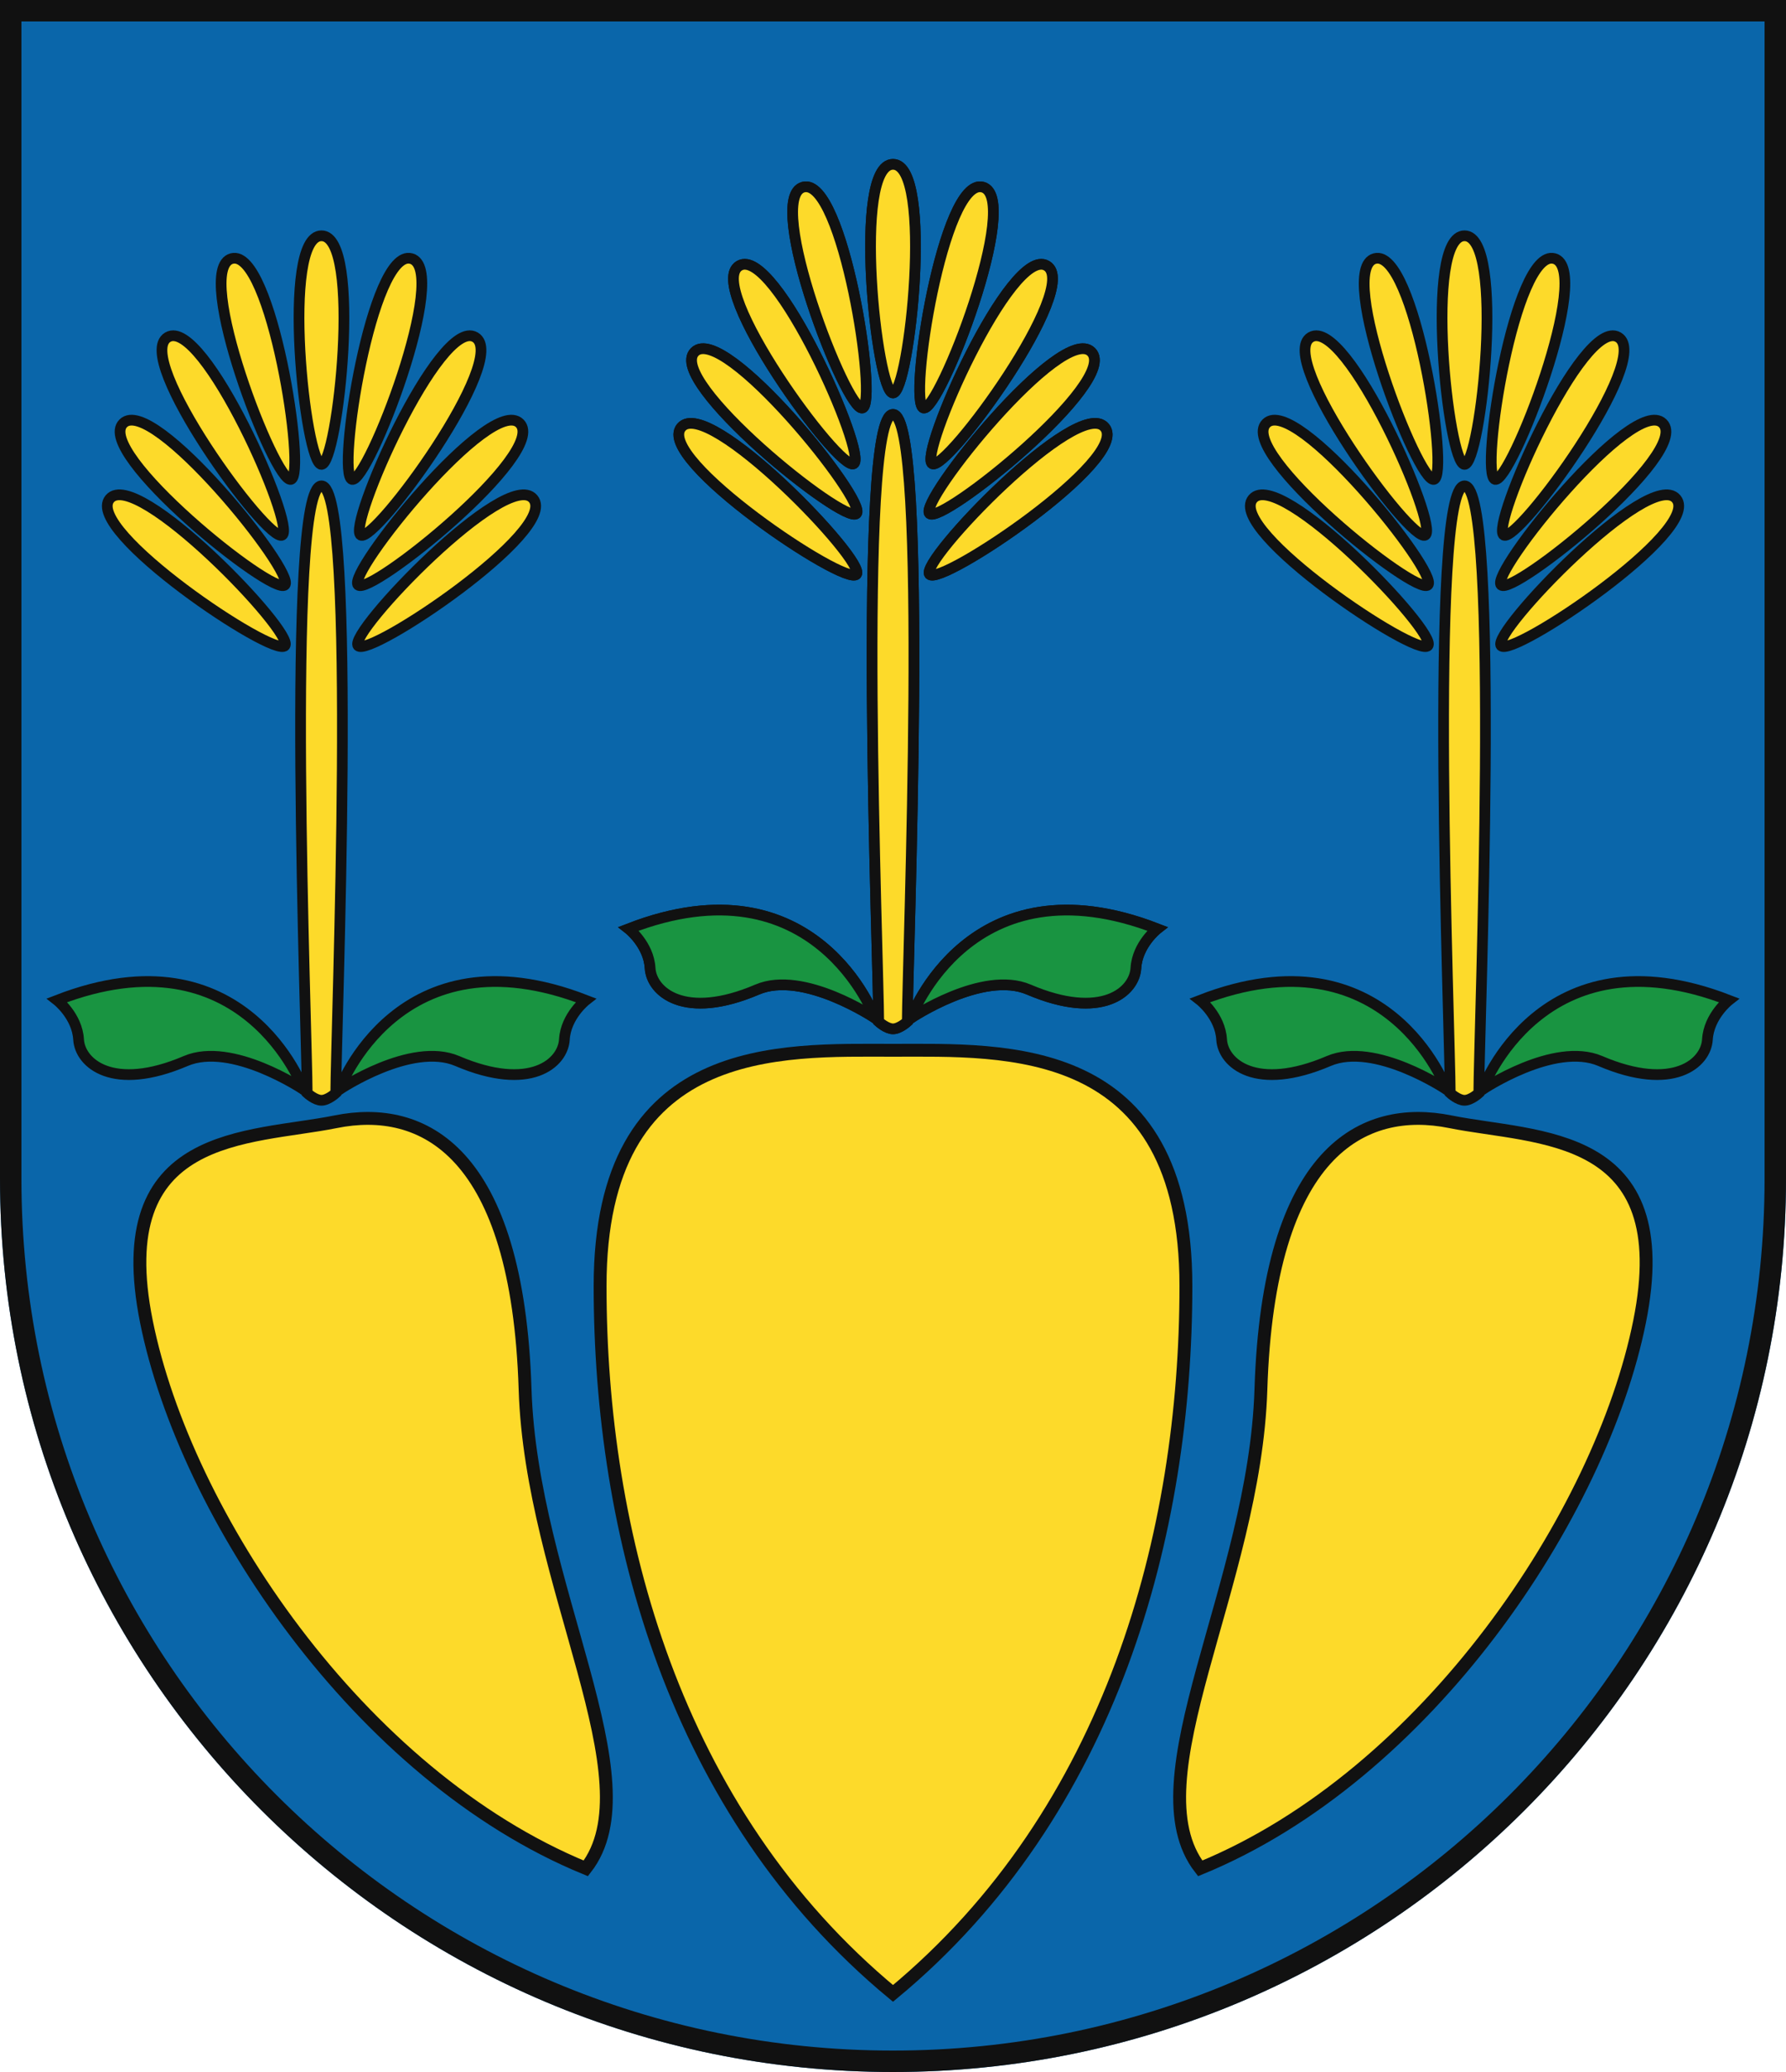
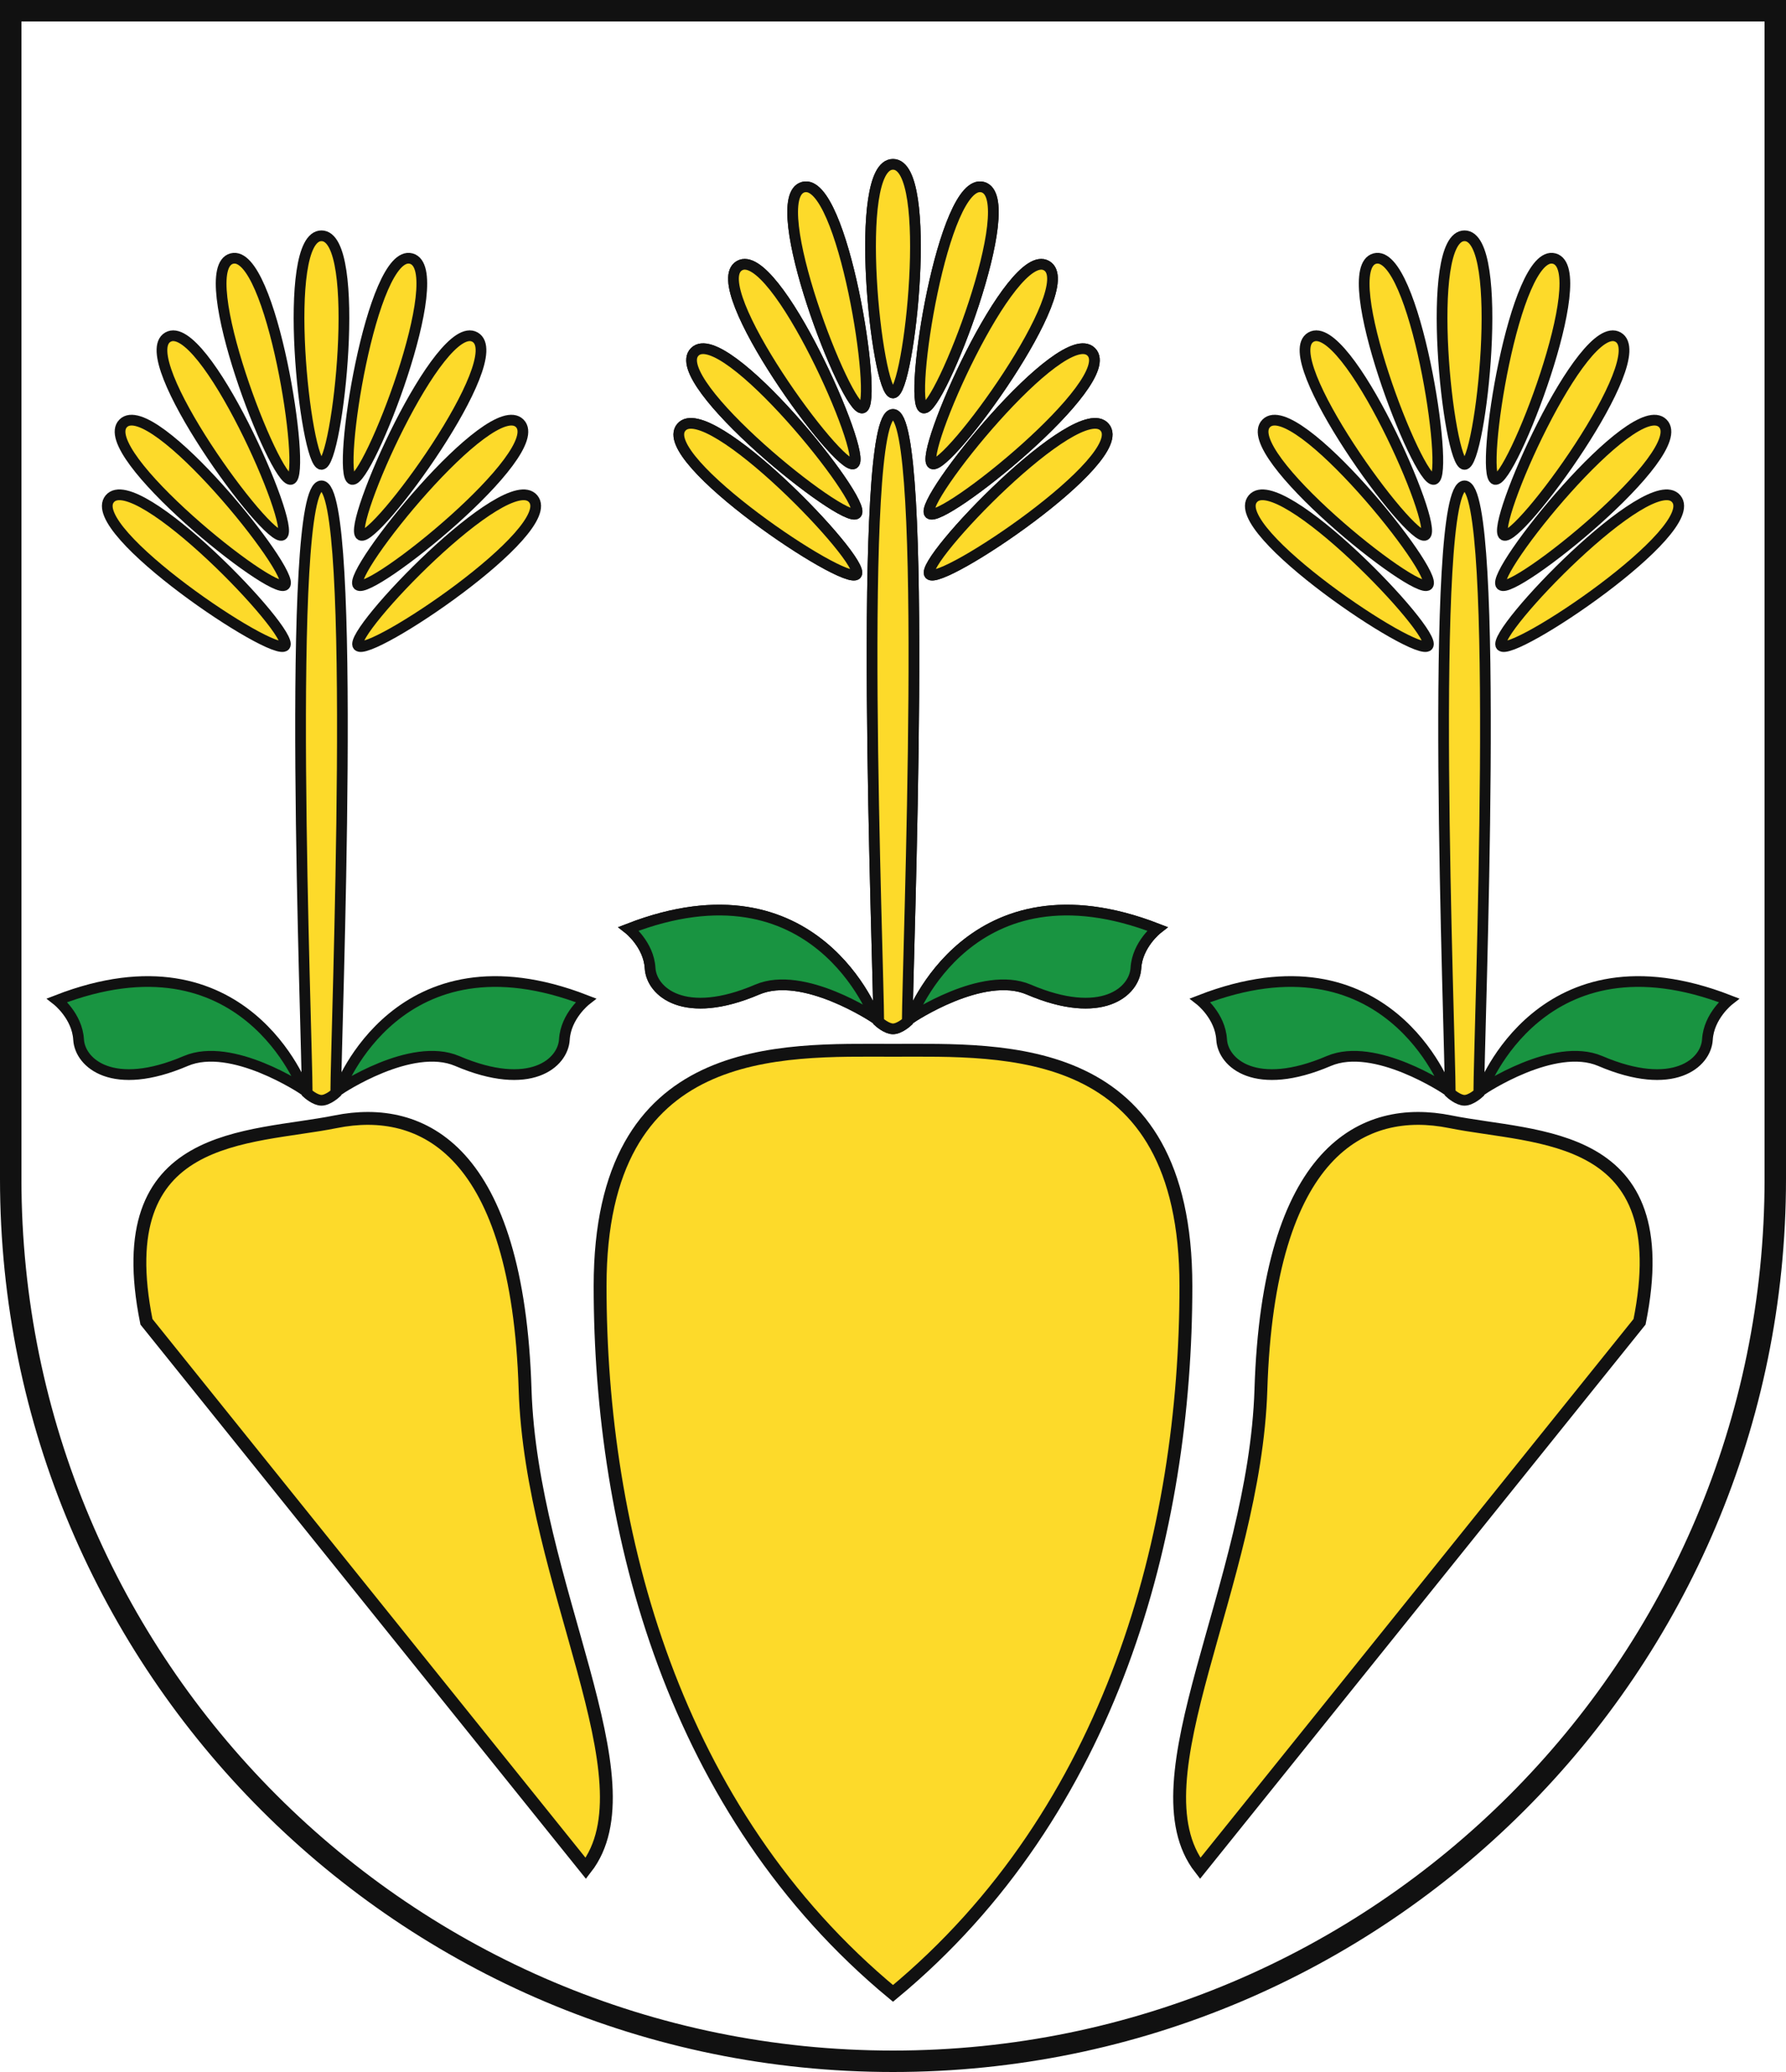
<svg xmlns="http://www.w3.org/2000/svg" xmlns:xlink="http://www.w3.org/1999/xlink" width="500" height="580" viewBox="0 0 500 580">
  <title>Coat of Arms of Zázrivá</title>
-   <path id="field" d="M500,330V0H0V330C0,468.071,111.929,580,250,580S500,468.071,500,330Z" fill="#0a66aa" />
  <g id="coa" fill="#fdda2a" stroke="#111" stroke-width="3">
    <g id="c">
      <g id="b">
        <path d="M254,286c0-15.652,6.174-170-4-170s-4,154.348-4,170c0,0,2.188,2,4,2S254,286,254,286Z" />
        <path d="M250,110c4.579,0,11.5-64,0-64S245.421,110,250,110Z" />
        <g id="a">
          <path d="M245,285s-16.565-45.348-69-25c0,0,5.609,4.392,6,11s9.584,14.73,30,6C224.913,271.478,245,285,245,285Z" fill="#199441" />
          <path d="M241.447,114.2c-4.423,1.186-27.672-58.842-16.564-61.819S245.87,113.019,241.447,114.2Z" />
          <path d="M239,129.8c-3.966,2.289-41.959-49.676-32-55.426S242.966,127.514,239,129.8Z" />
          <path d="M239.757,143.757C236.519,147,186.371,106.634,194.5,98.5S243,140.519,239.757,143.757Z" />
          <path d="M239.757,160.757c-2.943,3.508-56.419-32.329-49.026-41.138S242.7,157.25,239.757,160.757Z" />
        </g>
        <use xlink:href="#a" transform="matrix(-1 0 0 1 500 0)" />
      </g>
      <use xlink:href="#b" x="-160" y="20" />
-       <path d="M164,523c19.087-24.522-15.286-79.243-17-134.087C144.913,322.13,118.416,309.081,94,314s-63.837,2.21-53,56S100.382,496.913,164,523Z" stroke-width="3.6" />
+       <path d="M164,523c19.087-24.522-15.286-79.243-17-134.087C144.913,322.13,118.416,309.081,94,314s-63.837,2.21-53,56Z" stroke-width="3.6" />
    </g>
    <use xlink:href="#c" transform="matrix(-1 0 0 1 500 0)" />
    <path d="M250,558c61.478-50.87,82-129.13,82-198s-50.739-66-82-66-82-2.87-82,66S188.522,507.13,250,558Z" stroke-width="3.6" />
  </g>
  <path id="border" d="M497,330V3H3V330C3,466.414,113.586,577,250,577S497,466.414,497,330Z" fill="none" stroke="#111" stroke-width="6" />
</svg>